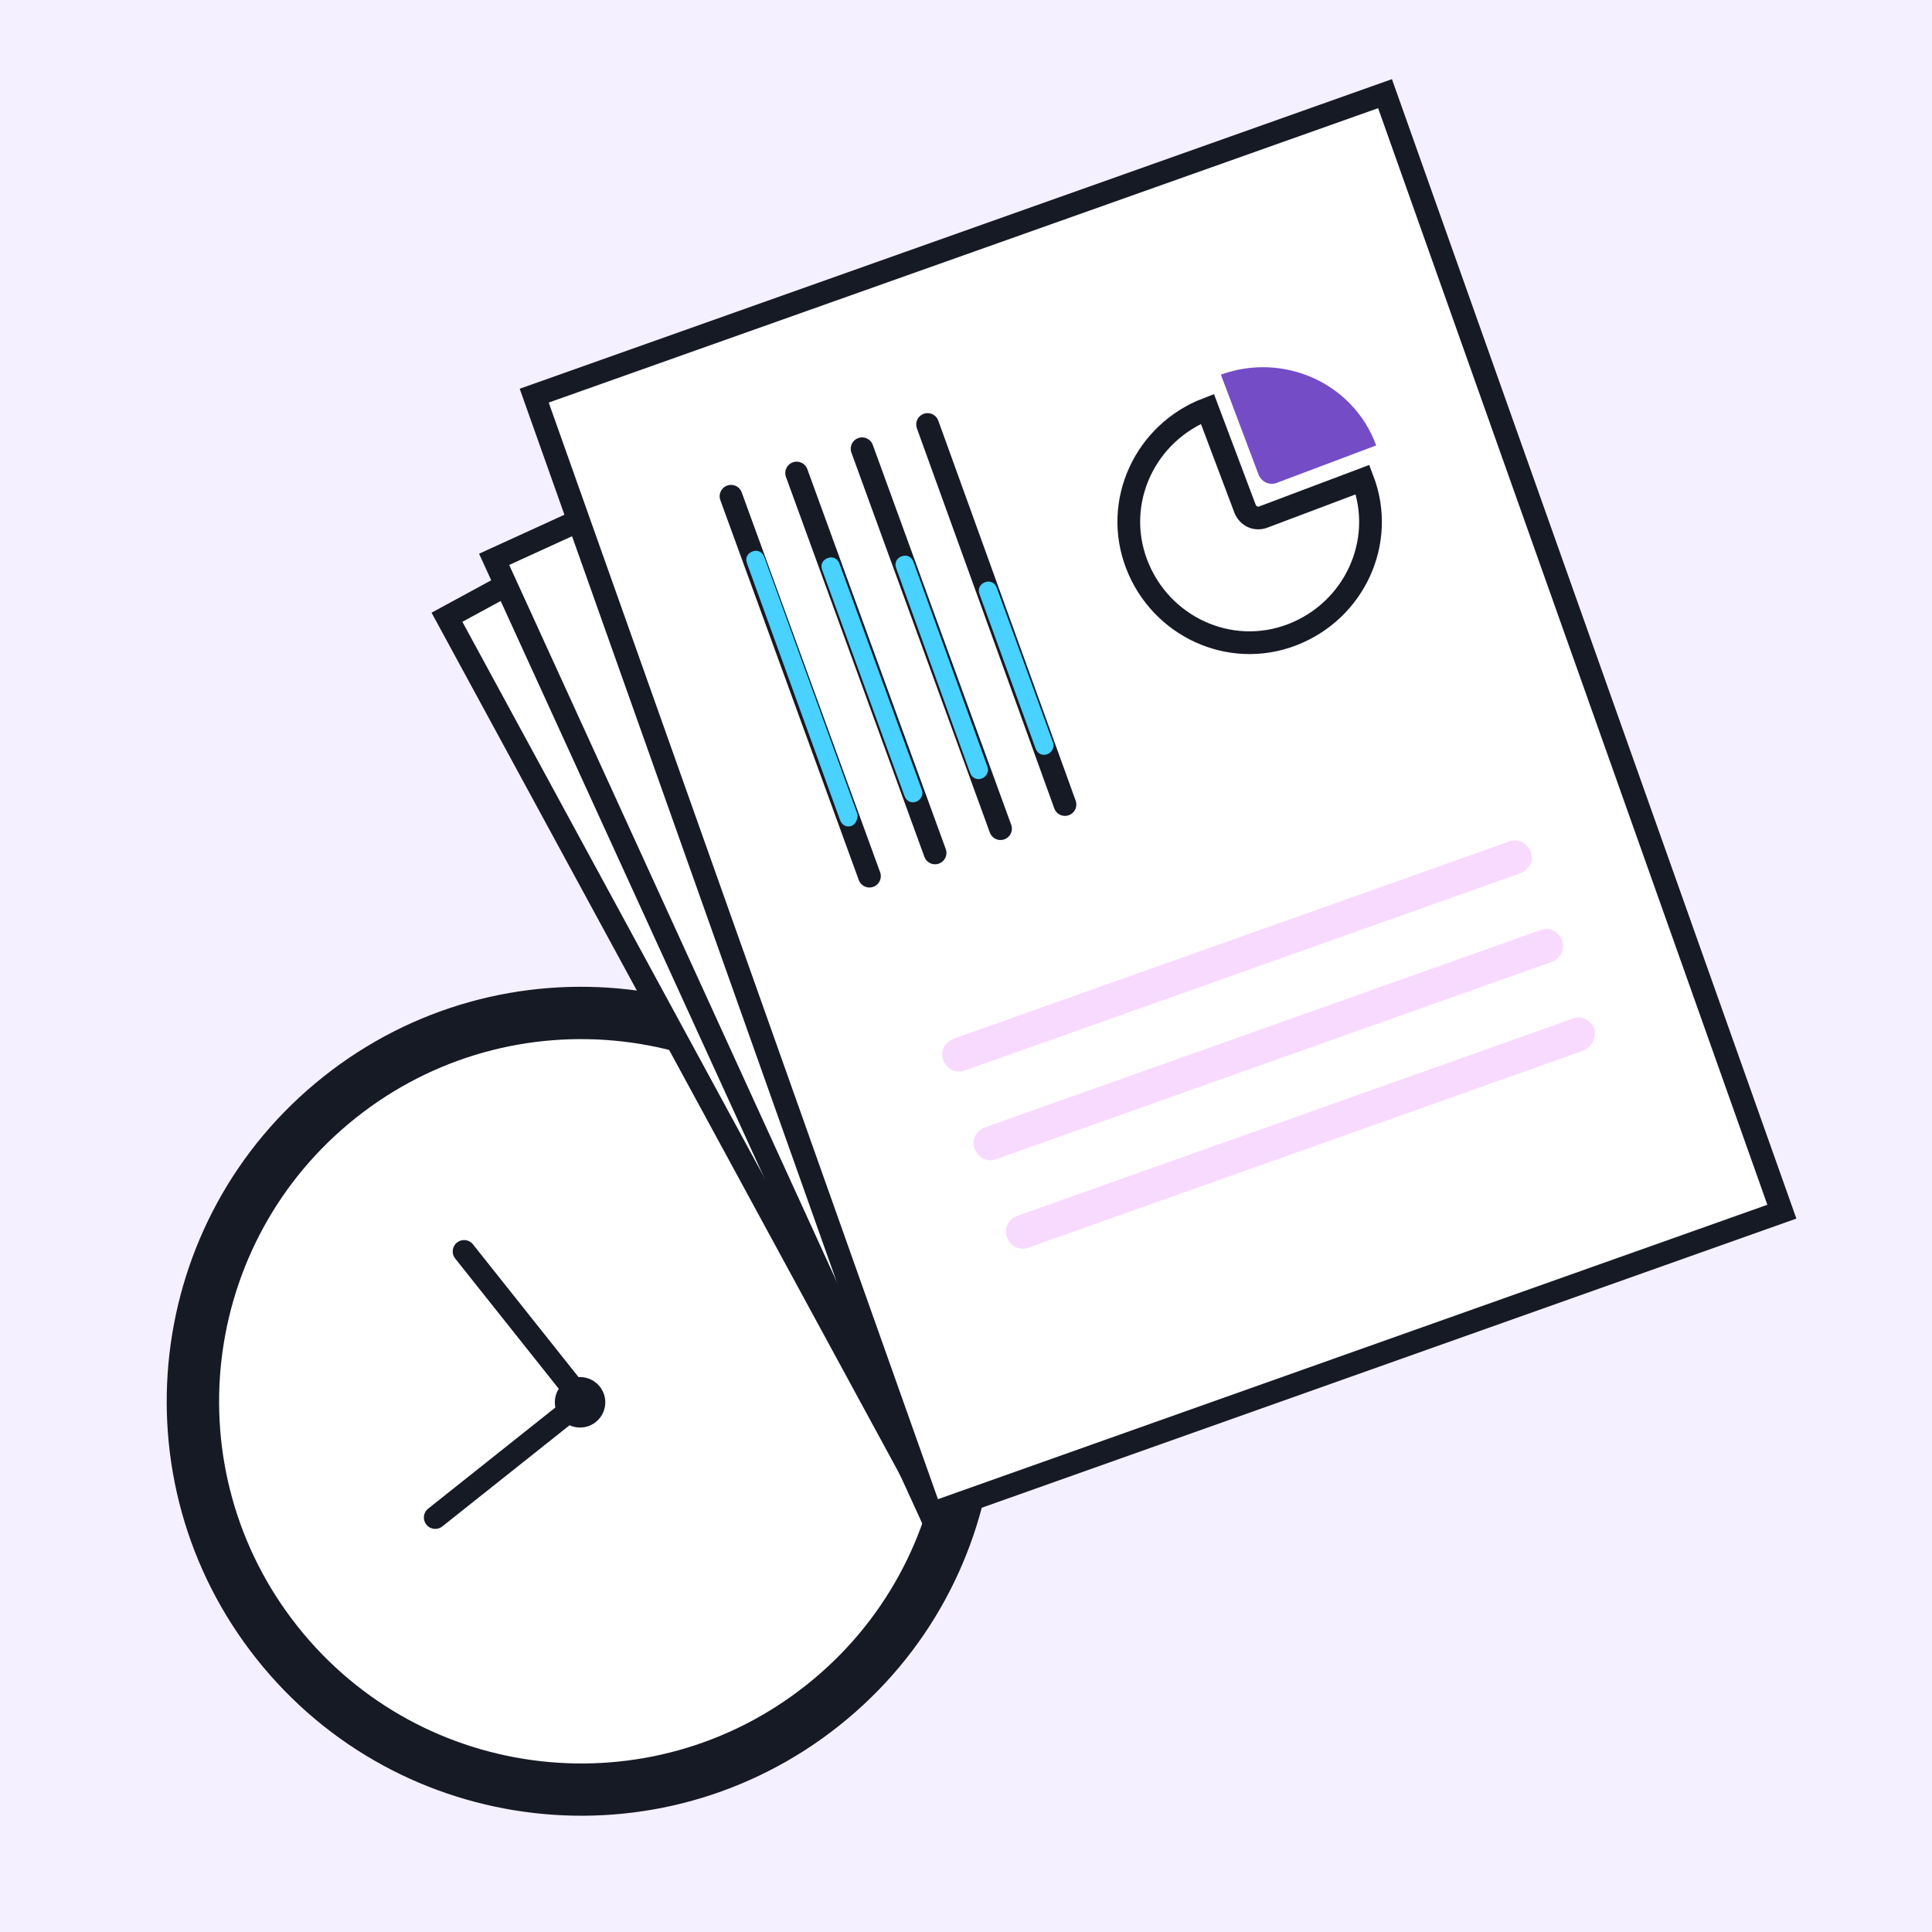
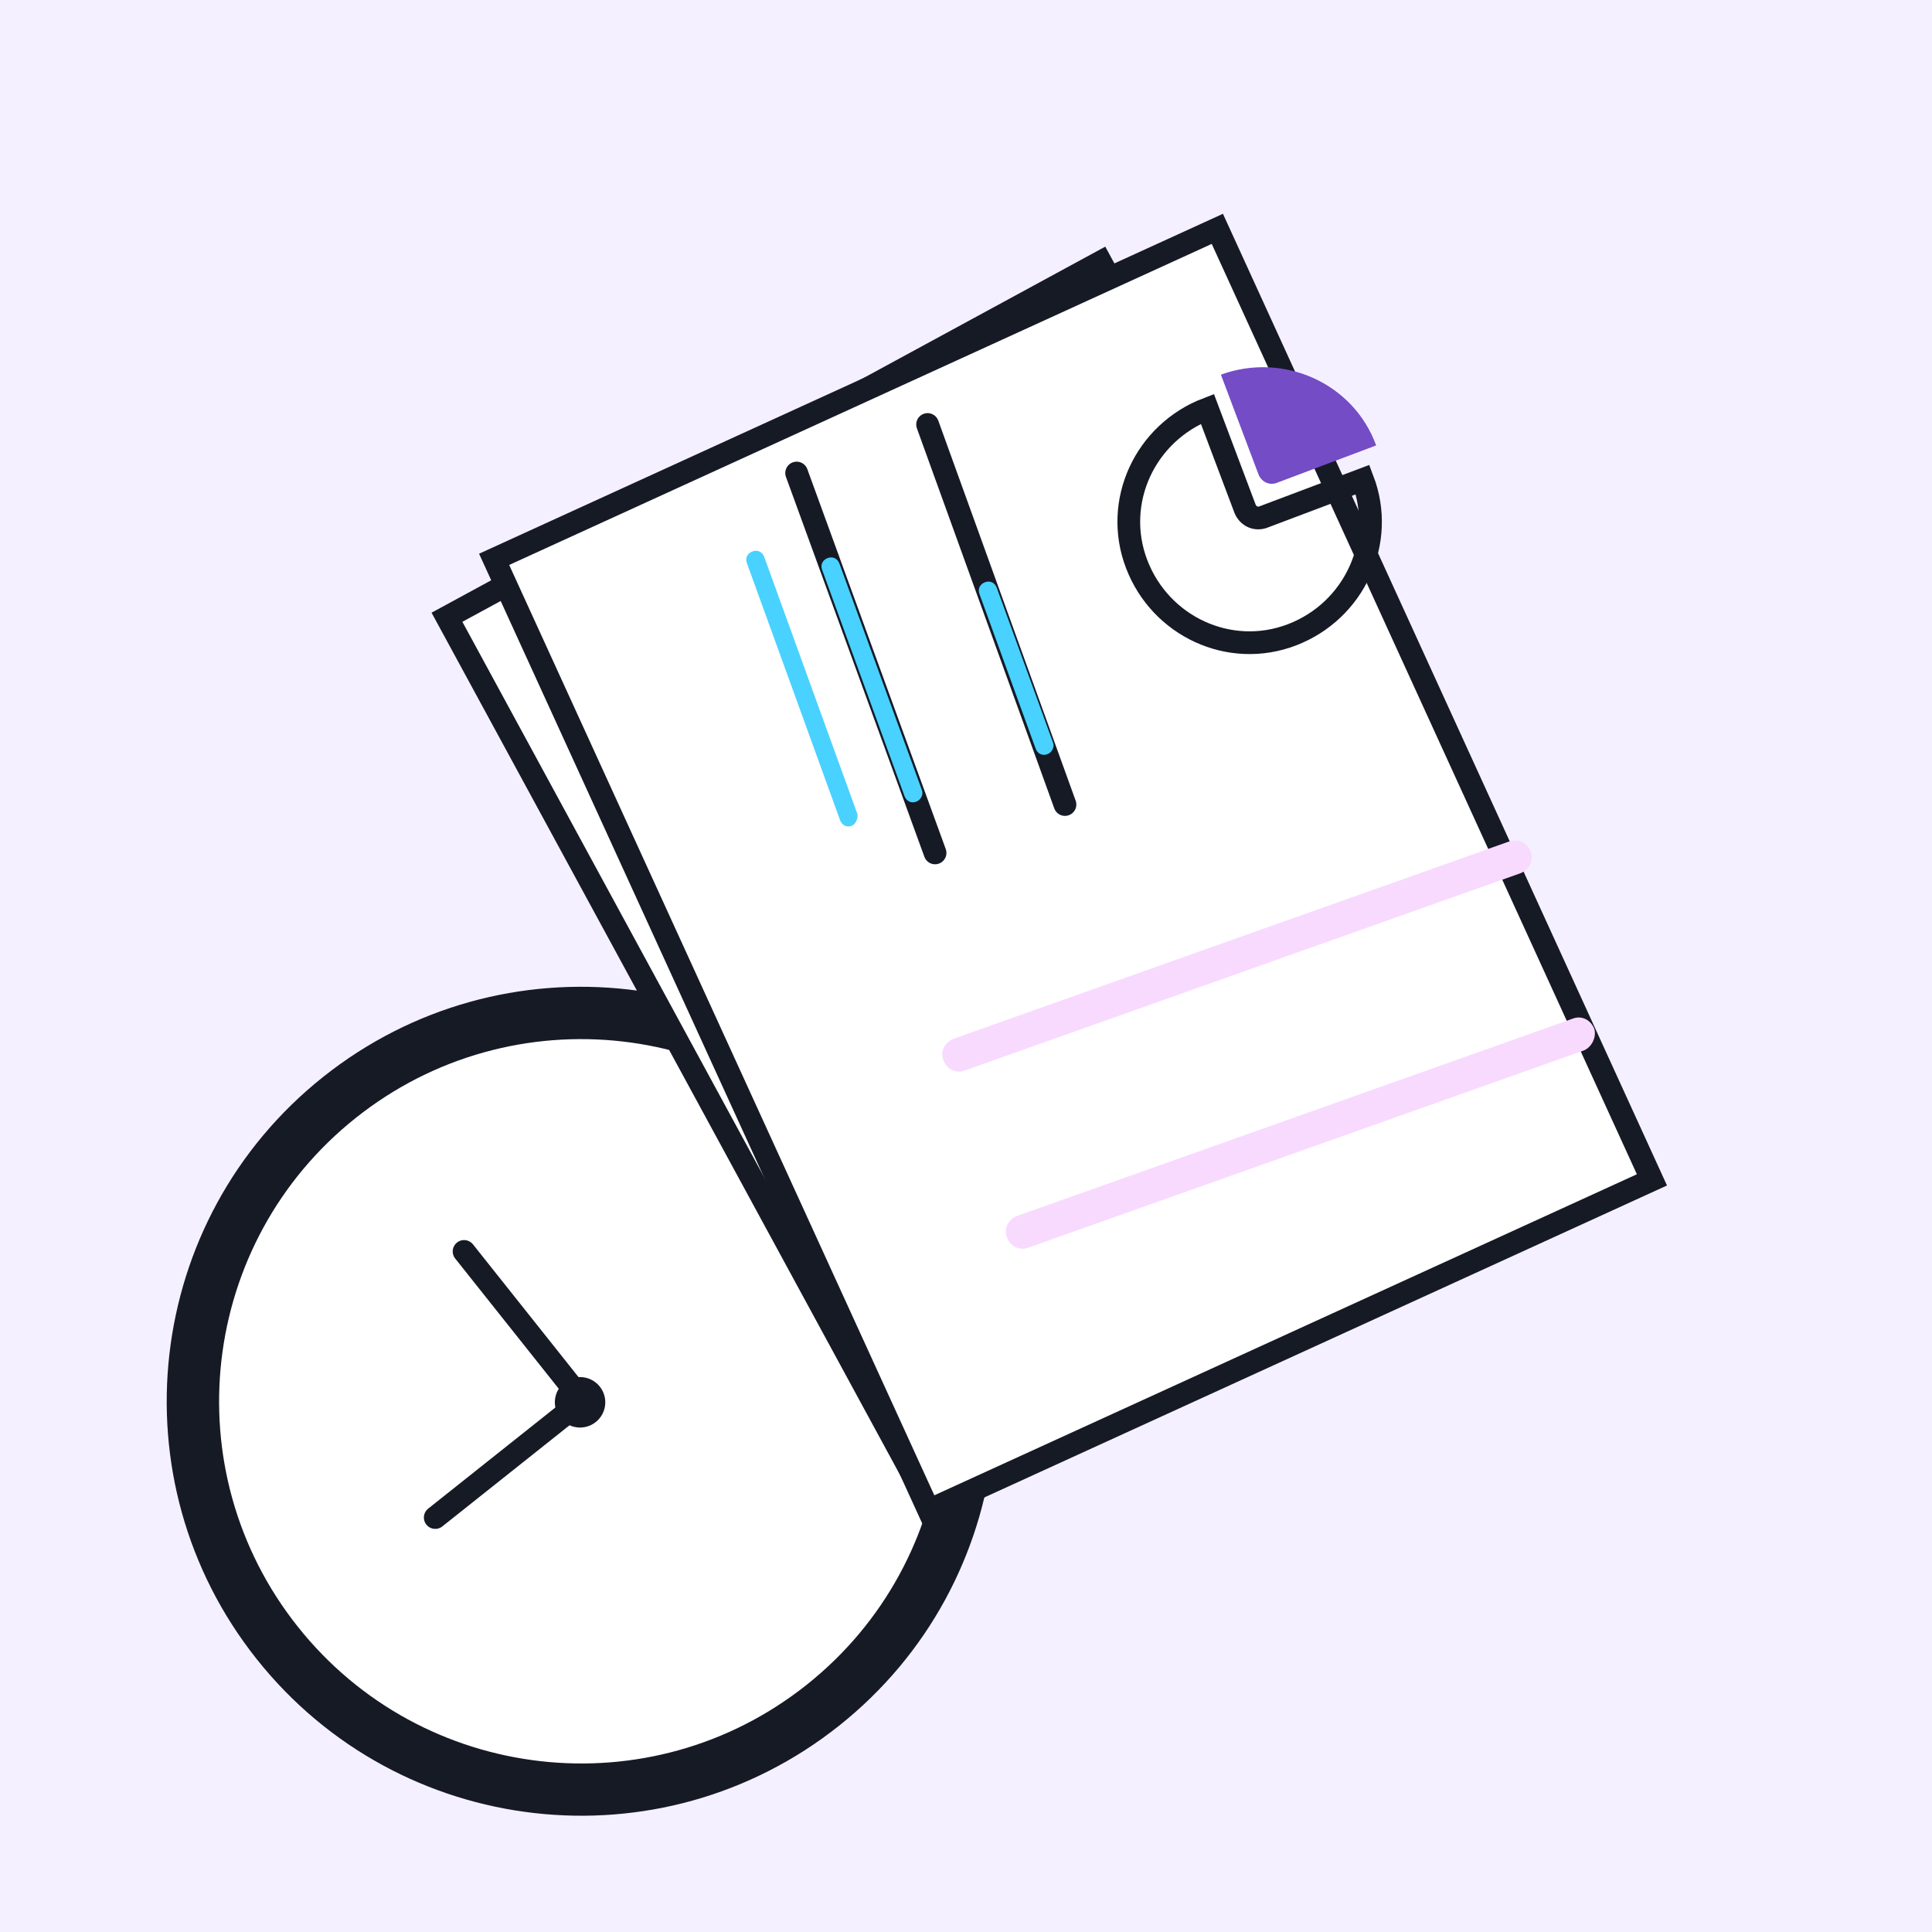
<svg xmlns="http://www.w3.org/2000/svg" width="170" height="170" viewBox="0 0 170 170" fill="none">
  <rect x="0" y="0" width="170" height="170" fill="#808080" stroke="none" />
  <g clip-path="url(#clip0_760_2818)">
    <rect width="170" height="170" fill="#F5F0FF" />
    <path d="M79.685 100.601C67.149 84.836 44.207 82.218 28.442 94.753C12.677 107.289 10.059 130.231 22.594 145.996C35.13 161.761 58.072 164.379 73.837 151.844C89.602 139.308 92.22 116.366 79.685 100.601Z" fill="#161A25" />
    <path d="M76.092 103.469C65.138 89.693 45.09 87.405 31.314 98.359C17.538 109.313 15.25 129.36 26.204 143.136C37.158 156.913 57.206 159.2 70.982 148.246C84.758 137.293 87.046 117.245 76.092 103.469Z" fill="white" />
    <path d="M38.298 133.53L51.259 123.225L40.835 110.116" stroke="#161A25" stroke-width="2" stroke-miterlimit="10" stroke-linecap="round" />
    <path d="M52.778 122.01C52.015 121.05 50.618 120.89 49.659 121.654C48.699 122.417 48.54 123.813 49.303 124.773C50.066 125.733 51.462 125.892 52.422 125.129C53.382 124.366 53.541 122.969 52.778 122.01Z" fill="#161A25" />
    <path d="M96.854 23.058L39.329 54.313L80.391 129.887L137.916 98.632L96.854 23.058Z" fill="white" stroke="#161A25" stroke-width="2" stroke-miterlimit="10" stroke-linecap="round" />
    <path d="M107.116 20.137L43.48 49.217L81.72 132.899L145.357 103.819L107.116 20.137Z" fill="white" stroke="#161A25" stroke-width="2" stroke-miterlimit="10" stroke-linecap="round" />
-     <path d="M121.872 8.241L47.006 34.814L81.924 133.192L156.79 106.618L121.872 8.241Z" fill="white" stroke="#161A25" stroke-width="2" stroke-miterlimit="10" stroke-linecap="round" />
-     <path d="M64.324 43.666L76.504 77.092" stroke="#161A25" stroke-width="2" stroke-miterlimit="10" stroke-linecap="round" />
    <path d="M74.934 72.672C74.483 72.83 74.072 72.604 73.914 72.153L65.715 49.532C65.557 49.081 65.783 48.67 66.235 48.512C66.686 48.354 67.097 48.58 67.255 49.031L75.454 71.652C75.506 72.023 75.292 72.527 74.934 72.672Z" fill="#49D1FF" />
    <path d="M70.098 41.623L82.278 75.049" stroke="#161A25" stroke-width="2" stroke-miterlimit="10" stroke-linecap="round" />
    <path d="M80.602 70.549C80.151 70.707 79.74 70.481 79.582 70.029L72.332 50.117C72.174 49.665 72.4 49.255 72.852 49.096C73.303 48.938 73.714 49.165 73.872 49.616L81.122 69.529C81.267 69.887 81.053 70.391 80.602 70.549Z" fill="#49D1FF" />
-     <path d="M75.857 39.487L88.037 72.914" stroke="#161A25" stroke-width="2" stroke-miterlimit="10" stroke-linecap="round" />
-     <path d="M86.375 68.507C85.923 68.665 85.513 68.439 85.355 67.987L78.843 49.96C78.685 49.509 78.912 49.098 79.363 48.94C79.814 48.782 80.225 49.008 80.383 49.459L86.894 67.487C87.039 67.845 86.826 68.349 86.375 68.507Z" fill="#49D1FF" />
    <path d="M81.621 37.352L93.708 70.791" stroke="#161A25" stroke-width="2" stroke-miterlimit="10" stroke-linecap="round" />
    <path d="M92.14 66.371C91.689 66.529 91.278 66.302 91.12 65.851L86.177 52.244C86.019 51.793 86.245 51.382 86.696 51.224C87.148 51.066 87.558 51.292 87.716 51.744L92.659 65.35C92.805 65.709 92.591 66.212 92.14 66.371Z" fill="#49D1FF" />
    <path d="M119.902 42.2C121.999 47.683 119.16 53.765 113.677 55.861C108.194 57.958 102.112 55.119 100.016 49.636C97.919 44.153 100.758 38.072 106.241 35.975L109.564 44.79C109.841 45.414 110.45 45.707 111.087 45.523L119.902 42.2Z" stroke="#161A25" stroke-width="2" stroke-miterlimit="10" stroke-linecap="round" />
-     <path d="M121.09 39.192L112.276 42.515C111.639 42.699 111.029 42.406 110.752 41.782L107.429 32.967C112.925 30.963 119.087 33.696 121.09 39.192Z" fill="#744CC6" />
+     <path d="M121.09 39.192L112.276 42.515C111.639 42.699 111.029 42.406 110.752 41.782L107.429 32.967C112.925 30.963 119.087 33.696 121.09 39.192" fill="#744CC6" />
    <path d="M139.361 92.433L90.471 109.79C89.684 110.085 88.886 109.645 88.592 108.858C88.297 108.072 88.737 107.274 89.524 106.98L138.414 89.622C139.201 89.328 139.998 89.767 140.293 90.554C140.485 91.263 140.057 92.151 139.361 92.433Z" fill="#F9DAFF" />
    <path d="M133.767 76.845L84.876 94.202C84.09 94.497 83.292 94.057 82.998 93.27C82.703 92.484 83.143 91.686 83.93 91.392L132.82 74.034C133.606 73.74 134.404 74.18 134.699 74.966C134.993 75.752 134.553 76.55 133.767 76.845Z" fill="#F9DAFF" />
-     <path d="M136.519 84.645L87.628 102.002C86.842 102.297 86.044 101.857 85.749 101.071C85.455 100.284 85.895 99.486 86.681 99.192L135.572 81.834C136.358 81.54 137.156 81.98 137.451 82.766C137.745 83.553 137.305 84.35 136.519 84.645Z" fill="#F9DAFF" />
  </g>
  <defs>
    <clipPath id="clip0_760_2818">
      <rect width="170" height="170" fill="white" />
    </clipPath>
  </defs>
</svg>